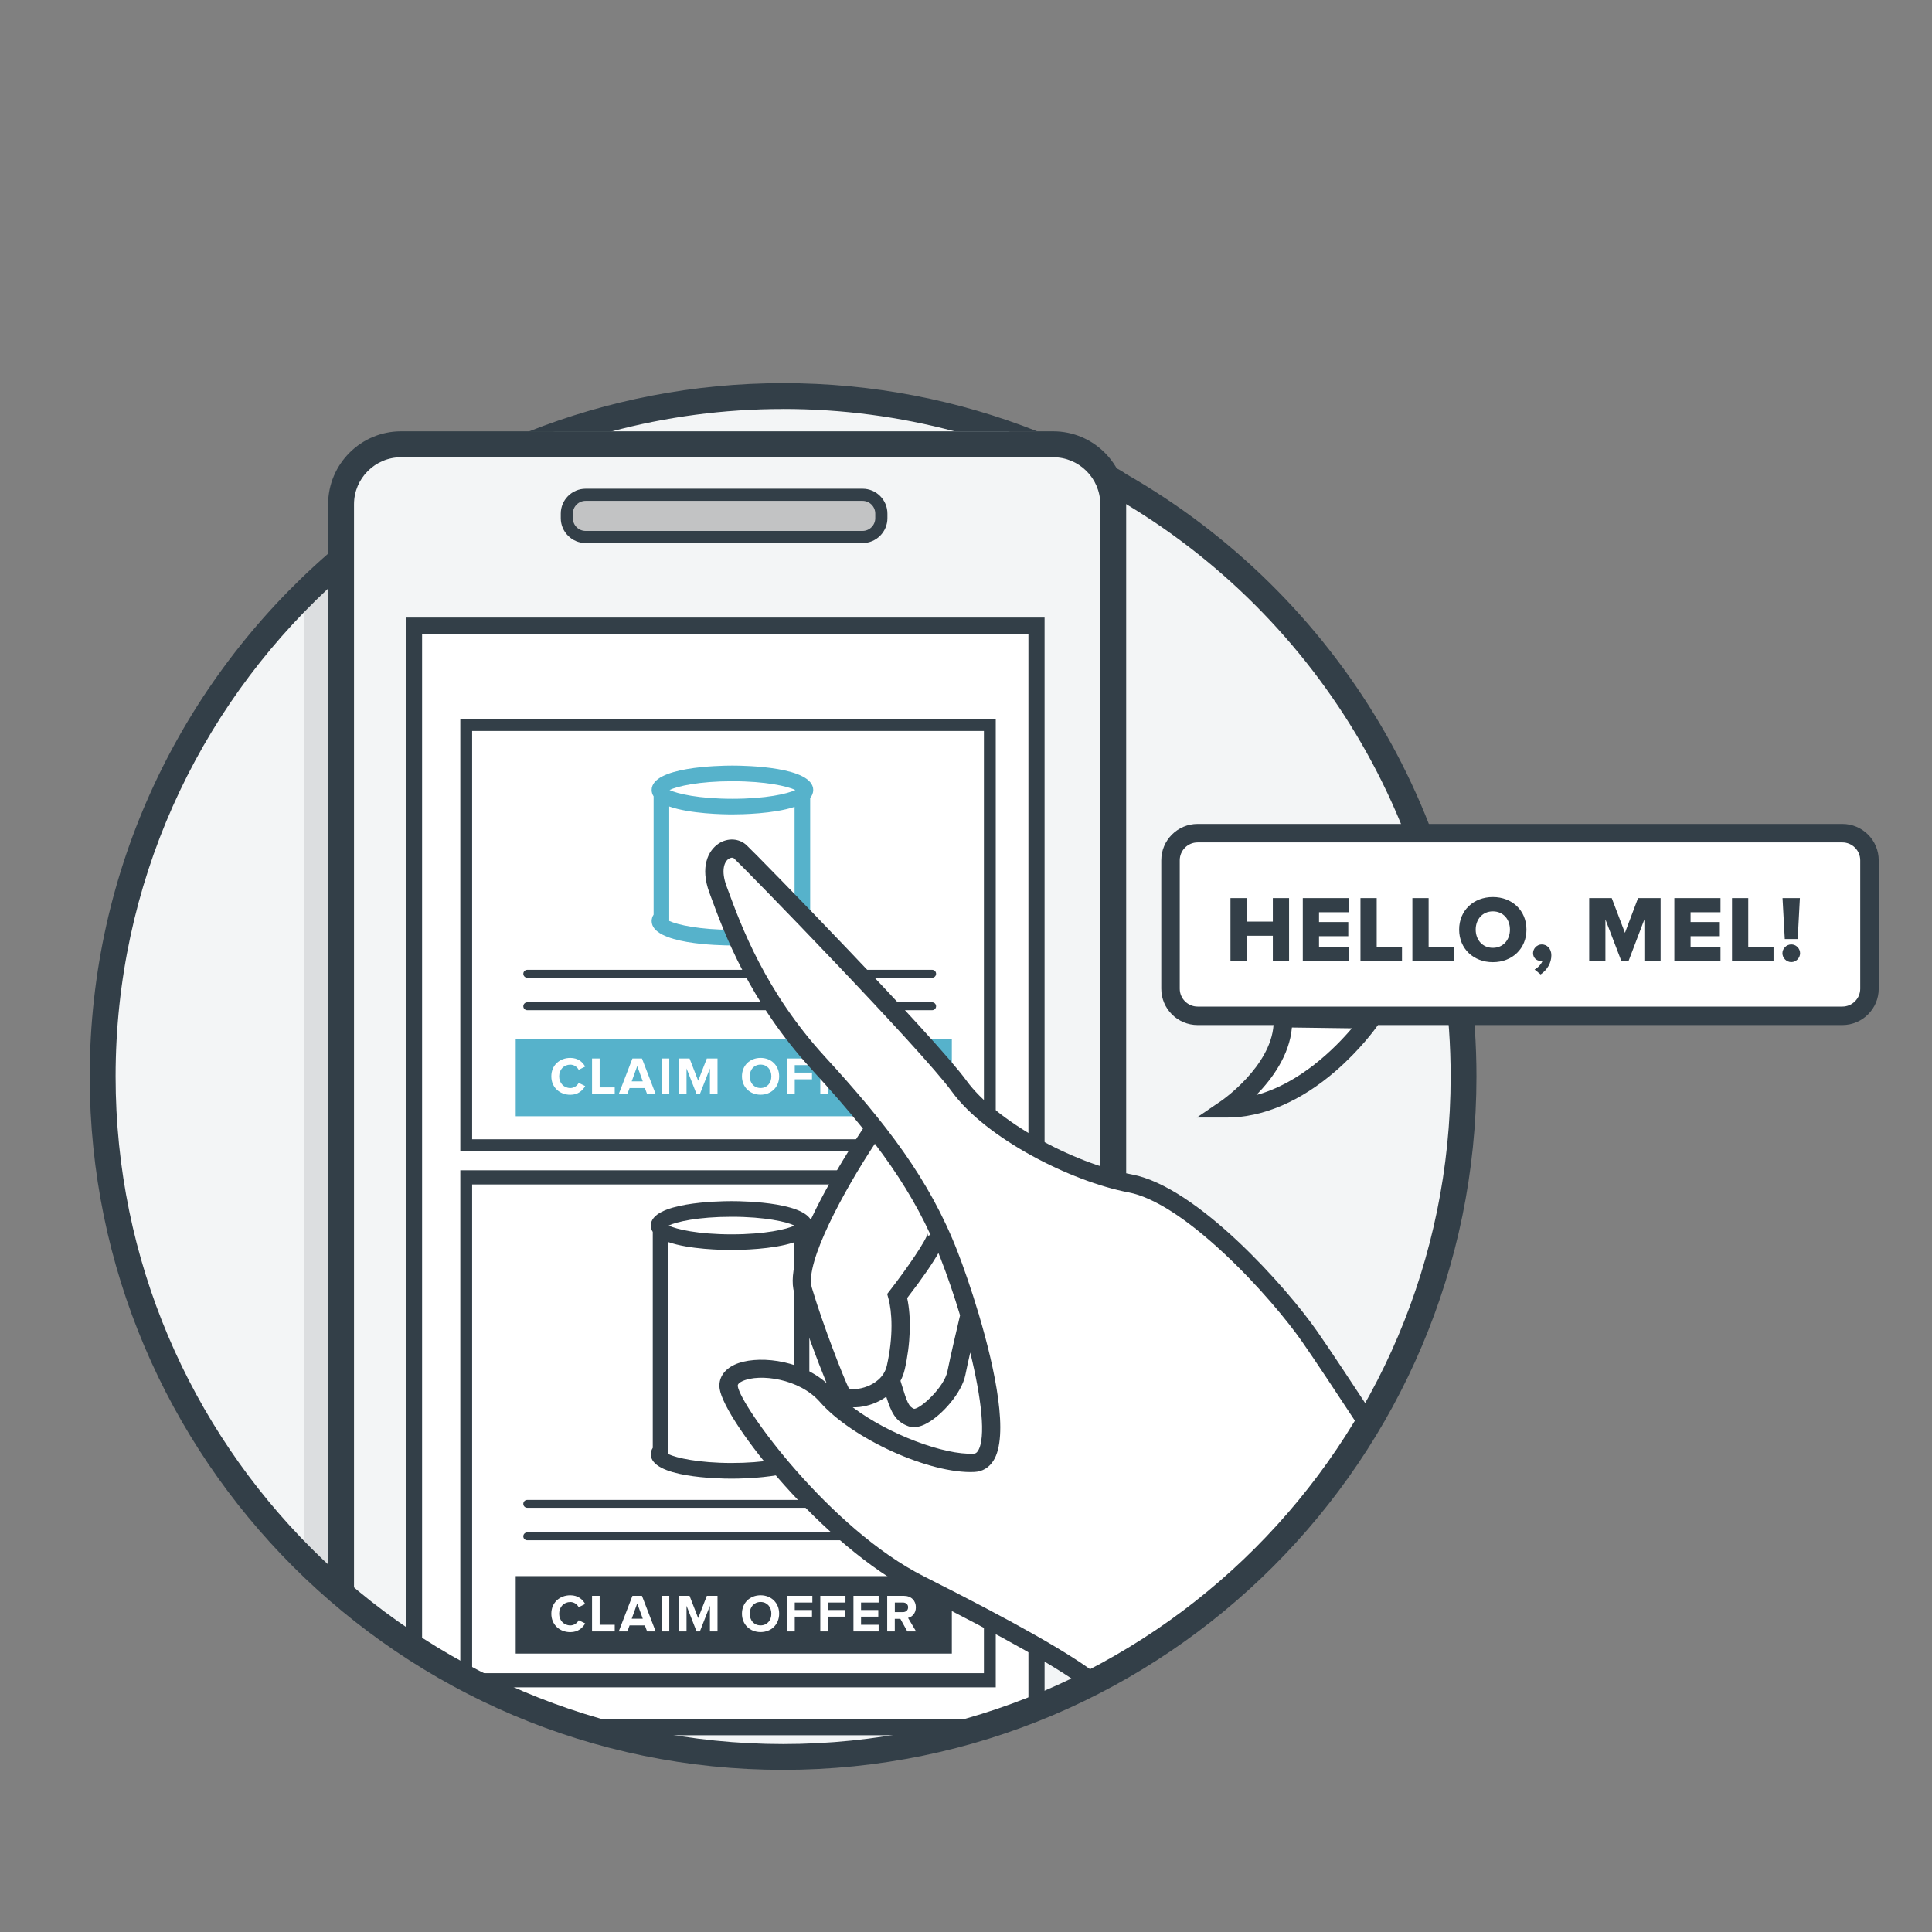
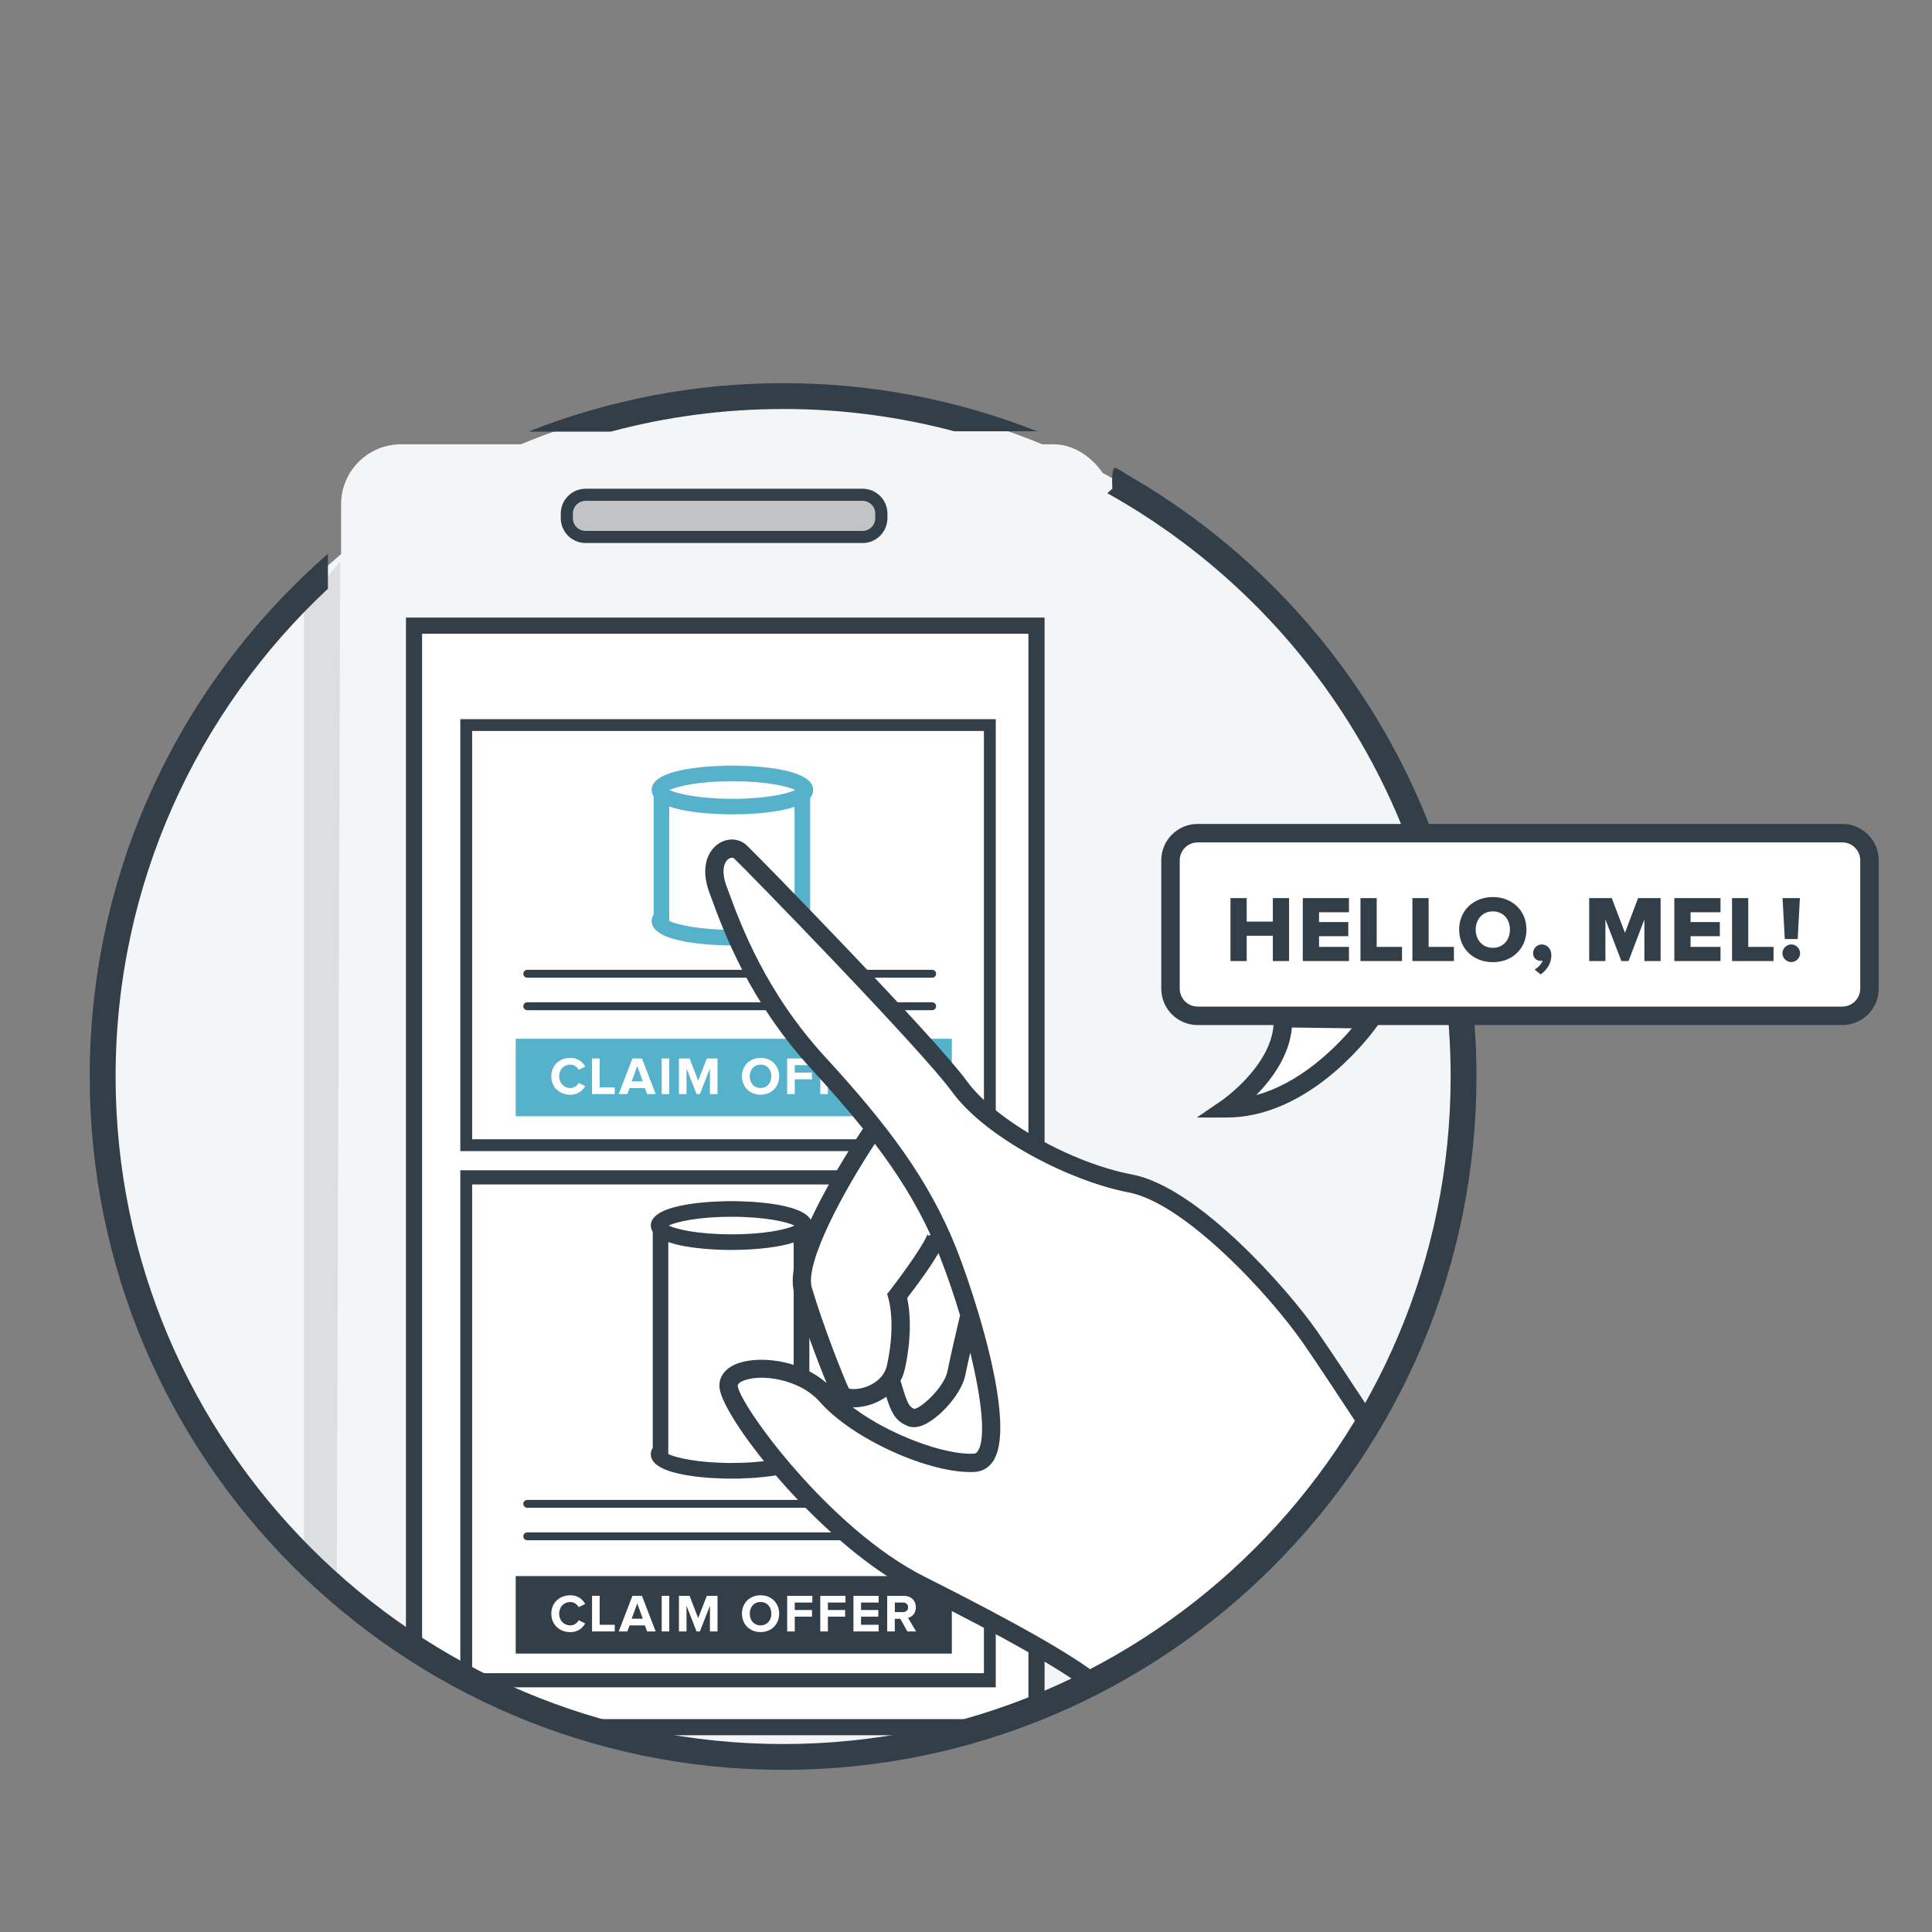
<svg xmlns="http://www.w3.org/2000/svg" id="Layer_1" data-name="Layer 1" width="550" height="550" viewBox="0 0 550 550">
  <rect x="0" y="0" width="550" height="550" fill="#808080" stroke="none" />
  <defs>
    <style>
      .cls-1, .cls-2 {
        fill: none;
      }

      .cls-3 {
        fill: #f3f5f6;
      }

      .cls-2 {
        stroke: #333f48;
        stroke-linecap: round;
        stroke-miterlimit: 10;
        stroke-width: 2.25px;
      }

      .cls-4 {
        fill: #56b2cb;
      }

      .cls-5 {
        fill: #dcdee0;
      }

      .cls-6 {
        fill: #fff;
      }

      .cls-7 {
        fill: #333f48;
      }

      .cls-8 {
        fill: #c2c3c4;
      }

      .cls-9 {
        clip-path: url(#clippath);
      }
    </style>
    <clipPath id="clippath">
      <path class="cls-1" d="M385.26,200.72l2.08-4.61s1.5-132.74-6-143.99-174.74-.75-210.74-.75S58.86,121.11,58.86,121.11l25.55,49.96c-34.13,34.92-55.18,82.69-55.18,135.38,0,106.98,86.73,193.71,193.71,193.71s193.71-86.73,193.71-193.71c0-39.02-11.55-75.33-31.39-105.74Z" />
    </clipPath>
  </defs>
  <circle class="cls-3" cx="222.48" cy="305.5" r="193.78" />
  <polygon class="cls-5" points="86.52 172.19 86.52 441.84 95.86 449.17 96.86 159.86 86.52 172.19" />
  <g class="cls-9">
    <g>
      <g>
        <rect class="cls-3" x="97.1" y="126.48" width="219.81" height="398.02" rx="17.08" ry="17.08" />
        <rect class="cls-6" x="132.72" y="206.41" width="149.06" height="119.6" />
        <rect class="cls-6" x="117.86" y="178.11" width="177.2" height="313.58" />
        <path class="cls-7" d="M297.36,493.99H115.57V175.81h181.8v318.18ZM120.16,489.39h172.61V180.41H120.16v308.99Z" />
-         <path class="cls-7" d="M299.83,528.19H114.18c-11.45,0-20.77-9.32-20.77-20.77V143.56c0-11.45,9.32-20.77,20.77-20.77h185.65c11.45,0,20.77,9.32,20.77,20.77v363.86c0,11.45-9.32,20.77-20.77,20.77ZM114.18,130.17c-7.39,0-13.4,6.01-13.4,13.39v363.86c0,7.39,6.01,13.39,13.4,13.39h185.65c7.39,0,13.4-6.01,13.4-13.39V143.56c0-7.39-6.01-13.39-13.4-13.39H114.18Z" />
        <path class="cls-8" d="M166.13,140.76l81.17.55s5.46,3.82,3.46,7.83-22.02,4.73-22.02,4.73l-63.15-1.09s-9.28-7.28.55-12.01Z" />
        <path class="cls-7" d="M245.55,154.59h-78.83c-3.9,0-7.08-3.17-7.08-7.08v-1.3c0-3.9,3.17-7.08,7.08-7.08h78.83c3.9,0,7.08,3.17,7.08,7.08v1.3c0,3.9-3.17,7.08-7.08,7.08ZM166.71,142.58c-2,0-3.63,1.63-3.63,3.63v1.3c0,2,1.63,3.63,3.63,3.63h78.83c2,0,3.63-1.63,3.63-3.63v-1.3c0-2-1.63-3.63-3.63-3.63h-78.83Z" />
        <g>
          <path id="Path_3997" data-name="Path 3997" class="cls-4" d="M230.64,227.14c.55-.61.86-1.41.87-2.24,0-6.61-19.16-6.95-23-6.95s-23,.33-23,6.94c0,.64.2,1.27.56,1.81v33.68c-.36.54-.55,1.17-.56,1.82,0,6.61,19.16,6.95,23,6.95s23-.33,23-6.95c0-.83-.32-1.63-.87-2.24v-32.83ZM208.51,222.4c9.55,0,15.72,1.44,17.91,2.5-2.19,1.07-8.36,2.5-17.91,2.5s-15.72-1.44-17.91-2.5c2.19-1.07,8.36-2.5,17.91-2.5M190.6,262.21h-.09v-32.62c5.96,2.1,15.43,2.25,18,2.25s11.72-.15,17.69-2.14v27.7l-.05-.02v4.7l.05.02v.19c-2.36,1.05-8.42,2.41-17.69,2.41s-15.72-1.44-17.91-2.5" />
          <path class="cls-7" d="M283.47,327.7h-152.43v-122.97h152.43v122.97ZM134.41,324.33h145.69v-116.24h-145.69v116.24Z" />
          <line class="cls-2" x1="150.1" y1="277.21" x2="265.36" y2="277.21" />
          <line class="cls-2" x1="150.1" y1="286.46" x2="265.36" y2="286.46" />
          <rect class="cls-4" x="146.81" y="295.71" width="124.16" height="22.06" />
          <g>
            <path class="cls-6" d="M156.95,306.4c0-3.13,2.36-5.24,5.41-5.24,2.22,0,3.51,1.2,4.23,2.48l-1.85.91c-.43-.82-1.34-1.47-2.37-1.47-1.85,0-3.19,1.41-3.19,3.33s1.34,3.33,3.19,3.33c1.03,0,1.95-.65,2.37-1.47l1.85.9c-.71,1.26-2.01,2.49-4.23,2.49-3.05,0-5.41-2.13-5.41-5.24Z" />
            <path class="cls-6" d="M168.54,311.46v-10.14h2.17v8.24h4.29v1.9h-6.46Z" />
            <path class="cls-6" d="M184.22,311.46l-.64-1.72h-4.35l-.64,1.72h-2.45l3.9-10.14h2.71l3.91,10.14h-2.45ZM181.41,303.48l-1.58,4.36h3.16l-1.58-4.36Z" />
            <path class="cls-6" d="M188.37,311.46v-10.14h2.16v10.14h-2.16Z" />
            <path class="cls-6" d="M202.1,311.46v-7.31l-2.86,7.31h-.94l-2.86-7.31v7.31h-2.16v-10.14h3.02l2.46,6.34,2.46-6.34h3.04v10.14h-2.17Z" />
            <path class="cls-6" d="M211.22,306.4c0-3.05,2.23-5.24,5.3-5.24s5.29,2.19,5.29,5.24-2.23,5.24-5.29,5.24-5.3-2.19-5.3-5.24ZM219.59,306.4c0-1.9-1.2-3.33-3.07-3.33s-3.08,1.43-3.08,3.33,1.2,3.33,3.08,3.33,3.07-1.44,3.07-3.33Z" />
            <path class="cls-6" d="M224.09,311.46v-10.14h7.17v1.9h-5.01v2.13h4.91v1.9h-4.91v4.21h-2.16Z" />
            <path class="cls-6" d="M233.52,311.46v-10.14h7.17v1.9h-5.01v2.13h4.91v1.9h-4.91v4.21h-2.16Z" />
            <path class="cls-6" d="M242.96,311.46v-10.14h7.17v1.9h-5.01v2.13h4.91v1.9h-4.91v2.31h5.01v1.9h-7.17Z" />
            <path class="cls-6" d="M258.3,311.46l-1.99-3.6h-1.58v3.6h-2.16v-10.14h4.74c2.11,0,3.42,1.38,3.42,3.27,0,1.78-1.14,2.75-2.23,3.01l2.3,3.86h-2.49ZM258.52,304.58c0-.84-.65-1.35-1.5-1.35h-2.28v2.74h2.28c.85,0,1.5-.52,1.5-1.38Z" />
          </g>
        </g>
        <g>
          <path class="cls-7" d="M283.47,480.35h-152.43v-147.19h152.43v147.19ZM134.41,476.31h145.69v-139.13h-145.69v139.13Z" />
          <path class="cls-7" d="M265.36,429.23h-115.27c-.62,0-1.12-.5-1.12-1.12s.5-1.12,1.12-1.12h115.27c.62,0,1.12.5,1.12,1.12s-.5,1.12-1.12,1.12Z" />
          <path class="cls-7" d="M265.36,438.48h-115.27c-.62,0-1.12-.5-1.12-1.12s.5-1.12,1.12-1.12h115.27c.62,0,1.12.5,1.12,1.12s-.5,1.12-1.12,1.12Z" />
          <rect class="cls-7" x="146.81" y="448.68" width="124.16" height="22.06" />
          <g>
            <path class="cls-6" d="M156.95,459.38c0-3.13,2.36-5.24,5.41-5.24,2.22,0,3.51,1.2,4.23,2.48l-1.85.91c-.43-.82-1.34-1.47-2.37-1.47-1.85,0-3.19,1.41-3.19,3.33s1.34,3.33,3.19,3.33c1.03,0,1.95-.65,2.37-1.47l1.85.9c-.71,1.26-2.01,2.49-4.23,2.49-3.05,0-5.41-2.13-5.41-5.24Z" />
            <path class="cls-6" d="M168.54,464.44v-10.14h2.17v8.24h4.29v1.9h-6.46Z" />
            <path class="cls-6" d="M184.22,464.44l-.64-1.72h-4.35l-.64,1.72h-2.45l3.9-10.14h2.71l3.91,10.14h-2.45ZM181.41,456.46l-1.58,4.36h3.16l-1.58-4.36Z" />
            <path class="cls-6" d="M188.37,464.44v-10.14h2.16v10.14h-2.16Z" />
            <path class="cls-6" d="M202.1,464.44v-7.31l-2.86,7.31h-.94l-2.86-7.31v7.31h-2.16v-10.14h3.02l2.46,6.34,2.46-6.34h3.04v10.14h-2.17Z" />
            <path class="cls-6" d="M211.22,459.38c0-3.05,2.23-5.24,5.3-5.24s5.29,2.19,5.29,5.24-2.23,5.24-5.29,5.24-5.3-2.19-5.3-5.24ZM219.59,459.38c0-1.9-1.2-3.33-3.07-3.33s-3.08,1.43-3.08,3.33,1.2,3.33,3.08,3.33,3.07-1.44,3.07-3.33Z" />
            <path class="cls-6" d="M224.09,464.44v-10.14h7.17v1.9h-5.01v2.13h4.91v1.9h-4.91v4.21h-2.16Z" />
            <path class="cls-6" d="M233.52,464.44v-10.14h7.17v1.9h-5.01v2.13h4.91v1.9h-4.91v4.21h-2.16Z" />
            <path class="cls-6" d="M242.96,464.44v-10.14h7.17v1.9h-5.01v2.13h4.91v1.9h-4.91v2.31h5.01v1.9h-7.17Z" />
            <path class="cls-6" d="M258.3,464.44l-1.99-3.6h-1.58v3.6h-2.16v-10.14h4.74c2.11,0,3.42,1.38,3.42,3.27,0,1.78-1.14,2.75-2.23,3.01l2.3,3.86h-2.49ZM258.52,457.55c0-.84-.65-1.35-1.5-1.35h-2.28v2.74h2.28c.85,0,1.5-.52,1.5-1.38Z" />
          </g>
        </g>
        <path id="Path_3998" data-name="Path 3998" class="cls-7" d="M230.4,351.13c.55-.61.86-1.41.87-2.24,0-6.61-19.16-6.95-23-6.95s-23,.33-23,6.95c0,.64.2,1.27.56,1.81v61.47c-.36.54-.55,1.17-.56,1.82,0,6.61,19.16,6.95,23,6.95s23-.33,23-6.95c0-.83-.32-1.63-.87-2.24v-60.62ZM208.26,346.39c9.55,0,15.72,1.44,17.91,2.5-2.19,1.07-8.36,2.5-17.91,2.5s-15.71-1.44-17.91-2.5c2.19-1.07,8.36-2.5,17.91-2.5M190.35,413.99h-.1v-60.4c5.96,2.1,15.43,2.25,18,2.25s11.72-.15,17.69-2.14v55.48l-.05-.02v4.7l.05.02v.19c-2.36,1.05-8.42,2.41-17.69,2.41s-15.71-1.44-17.91-2.5" />
      </g>
      <g>
        <path class="cls-6" d="M207.47,394.96c-1.05-7.15,18.96-7.79,27.89,2.42,8.93,10.2,30.67,19.65,41.96,19.06,8.49-.45,4.43-22.74-1.32-42.03-.65,2.74-2.79,11.8-3.73,16.51-1.12,5.57-9.58,13.85-12.8,12.66-3.22-1.19-3.77-3.77-5.74-10.19l.19-.16-.22-.26-.08-.34c-3.8,5.76-12.86,6.63-14.15,4.04-1.51-3.02-7.4-17.91-10.83-29.35-3.43-11.44,19.77-45.4,19.77-45.4l14.84,23.59c.58.34,1.62,1.25,2.84,2.43-7.51-15.38-18.13-28.94-33.14-45.33-17.94-19.58-24.94-39.63-28.55-49.41-3.61-9.78,3.34-13.54,6.38-10.69,3.04,2.85,53.45,54.51,62.33,66.72,8.87,12.21,31.65,24.45,48.72,27.68,17.07,3.23,41.73,30.26,50.99,43.52,9.26,13.26,30.96,47.33,37.71,55.96,6.75,8.62,63.69,39.23,76.99,46.23,13.3,7,10.2,16.88,10.2,16.88-9.11,24.8-81.94,46.9-81.94,46.9-4.54,1.68-5.94-5.35-9.18-10.9-3.24-5.55-15.11-19.44-18.51-26.52-3.41-7.08-13.85-9.58-13.85-9.58-24.04-3.83-55.85-14.73-63.1-20.39-7.25-5.66-21.89-14.15-49.2-27.9-27.3-13.75-53.4-48.98-54.45-56.13Z" />
        <path class="cls-7" d="M260.74,453.42c25.71,12.95,41.21,21.73,48.76,27.63,7.55,5.9,39.24,16.9,64.17,20.89.91.24,9.36,2.59,12.03,8.15,2.11,4.39,7.14,11.03,11.57,16.89,2.98,3.93,5.79,7.65,7.04,9.81.78,1.34,1.47,2.81,2.13,4.24,1.93,4.15,4.57,9.82,10.13,7.83,1.12-.34,7.81-2.41,16.97-5.78,22.49-8.3,59.92-24.53,66.6-42.69l.04-.12c1.3-4.13.57-13.62-11.47-19.96-27.7-14.58-70.84-38.75-76.16-45.53-3.91-5-12.99-18.78-21.77-32.1-6.19-9.39-12.03-18.26-15.85-23.74-8.73-12.5-34.1-41.08-52.64-44.58-17.43-3.3-38.99-15.5-47.1-26.65-9.08-12.5-59.27-63.92-62.65-67.09-2.11-1.98-5.39-2.17-7.97-.46-3.02,2-5.3,6.72-2.63,13.95l.37,1.01c3.85,10.47,11.01,29.95,28.7,49.26,5.38,5.87,10.26,11.43,14.66,16.92-1.59,2.38-6.27,9.54-10.75,17.8-7.58,13.99-10.46,23.47-8.81,28.98,2.65,8.85,6.73,19.63,9.2,25.66-7.93-7-20.32-7.94-26.15-5.26-3.16,1.46-4.72,3.97-4.29,6.89,1.33,9.06,29.05,44.58,55.85,58.08ZM257.55,389.91c1.67-7.35,1.91-14.84.7-20.38,4.57-5.93,7.29-9.99,8.9-12.81.19.46.38.91.56,1.38,2.02,5.19,3.93,10.78,5.6,16.35-.79,3.34-2.71,11.5-3.6,15.95-.89,4.43-7.44,10.52-9.47,10.68-1.53-.62-1.98-1.73-3.61-7.08l-.28-.91c.52-.97.93-2.02,1.19-3.17ZM276.2,385.01c3.21,13.05,4.54,24.41,2.19,28.05-.39.61-.76.75-1.22.77-8.3.44-24.24-5.49-34.42-13.21.64.02,1.3,0,2.01-.08,1.22-.15,2.48-.45,3.71-.9,1.34-.49,2.64-1.17,3.83-2.02,1.41,4.45,2.61,7.04,6.26,8.39,1.14.42,2.44.36,3.89-.17.5-.18,1.01-.42,1.54-.72,4.3-2.4,9.81-8.62,10.83-13.7.34-1.71.85-4.02,1.39-6.4ZM249.05,325.6c6.36,8.37,11.63,16.74,15.86,25.94l-.72.27c-.15-.41-.11-.7-.11-.7-.3,1.85-5.79,9.88-10.72,16.23l-.8,1.03.35,1.26c1.04,3.74,1.46,10.72-.44,19.13-.79,3.5-3.74,5.17-5.43,5.86-2.58,1.04-4.74.9-5.39.64-1.61-3.37-7.21-17.55-10.54-28.69-2.11-7.05,9.33-27.93,17.94-40.96ZM210.04,394.58c-.03-.18-.11-.74,1.32-1.4,4.87-2.24,16.22-.73,22.03,5.91,9.22,10.54,31.45,20.6,44.06,19.94,2.23-.12,4.07-1.21,5.32-3.15,4.53-7.01.54-26-4.08-41.56.02-.08.03-.13.03-.14l-.08-.02c-2.16-7.27-4.46-13.79-6.08-17.95-8.02-20.6-20.37-36.46-37.7-55.37-17-18.55-23.93-37.41-27.65-47.54l-.38-1.02c-1.62-4.39-.68-6.95.62-7.8.48-.32,1.13-.46,1.53-.09,3.66,3.43,53.43,54.56,62,66.36,9.67,13.3,33.83,25.58,50.34,28.71,7,1.33,16.39,7.32,27.13,17.34,9.89,9.22,18.14,19.29,22.2,25.1,3.78,5.42,9.61,14.26,15.77,23.62,8.84,13.41,17.98,27.29,22.02,32.45,7.84,10.01,74.98,45.42,77.83,46.93,10.71,5.64,9.13,13,8.93,13.77-8.71,23.27-79.51,45-80.22,45.22l-.15.05c-.87.32-1.67-.78-3.68-5.11-.71-1.53-1.45-3.12-2.35-4.66-1.41-2.42-4.18-6.09-7.39-10.32-4.28-5.66-9.14-12.08-11.03-16.01-3.9-8.1-15.12-10.87-15.59-10.98l-.19-.04c-23.16-3.69-55.03-14.5-61.91-19.87-7.83-6.12-23.6-15.07-49.63-28.17-26.81-13.5-52.19-48.37-53.04-54.19Z" />
      </g>
    </g>
  </g>
  <g>
    <path class="cls-7" d="M222.94,116.43c16.85,0,33.18,2.21,48.75,6.35h23.56c-22.4-8.85-46.79-13.71-72.3-13.71s-50.05,4.9-72.51,13.8h23.45c15.66-4.19,32.1-6.43,49.05-6.43Z" />
    <path class="cls-7" d="M320.85,135.11s0,0-.01.01l-.12-.07s-2.06-1.5-3.25-1.87c-1.19-.37-.81,5.87-.81,5.87h.08c-.54.49-1.05.95-1.51,1.35,58.25,32.5,97.74,94.75,97.74,166.06,0,104.78-85.25,190.03-190.03,190.03S32.91,411.24,32.91,306.45c0-54.74,23.28-104.15,60.44-138.85v-9.87l-.02-.04c-41.52,36.21-67.79,89.48-67.79,148.76,0,108.84,88.55,197.39,197.39,197.39s197.39-88.55,197.39-197.39c0-73.24-40.09-137.28-99.48-171.35Z" />
  </g>
  <path class="cls-6" d="M340.94,237.18h183.54c4.26,0,7.72,3.46,7.72,7.72v36.55c0,4.26-3.46,7.72-7.72,7.72h-135.42c-1.68,3.14-3.38,6.42-3.85,7.67-1,2.67-18.83,15-23.83,16-5,1-10.67,1.83-10.67,1.83,0,0,11.83-8,12-14.33.07-2.59.33-6.93.62-11.17h-22.39c-4.26,0-7.72-3.46-7.72-7.72v-36.55c0-4.26,3.46-7.72,7.72-7.72Z" />
  <g>
    <path class="cls-7" d="M362.35,273.59v-7.2h-7.44v7.2h-4.62v-17.92h4.62v6.69h7.44v-6.69h4.62v17.92h-4.62Z" />
    <path class="cls-7" d="M370.88,273.59v-17.92h13.14v4.03h-8.52v2.79h8.33v4.03h-8.33v3.04h8.52v4.03h-13.14Z" />
    <path class="cls-7" d="M387.3,273.59v-17.92h4.62v13.89h7.2v4.03h-11.82Z" />
    <path class="cls-7" d="M402.08,273.59v-17.92h4.62v13.89h7.2v4.03h-11.82Z" />
    <path class="cls-7" d="M415.39,264.64c0-5.46,4.11-9.27,9.59-9.27s9.57,3.82,9.57,9.27-4.08,9.27-9.57,9.27-9.59-3.82-9.59-9.27ZM429.85,264.64c0-2.93-1.91-5.19-4.86-5.19s-4.89,2.26-4.89,5.19,1.94,5.19,4.89,5.19,4.86-2.28,4.86-5.19Z" />
    <path class="cls-7" d="M438.59,277.4l-1.72-1.4c.86-.43,1.99-1.59,2.28-2.55-.11.03-.38.08-.62.08-1.15,0-2.1-.89-2.1-2.2s1.13-2.47,2.47-2.47c1.45,0,2.74,1.13,2.74,3.09,0,2.2-1.18,4.14-3.06,5.45Z" />
    <path class="cls-7" d="M468.12,273.59v-11.85l-4.51,11.85h-2.04l-4.54-11.85v11.85h-4.62v-17.92h6.42l3.76,9.89,3.73-9.89h6.42v17.92h-4.62Z" />
    <path class="cls-7" d="M476.65,273.59v-17.92h13.14v4.03h-8.52v2.79h8.33v4.03h-8.33v3.04h8.52v4.03h-13.14Z" />
    <path class="cls-7" d="M493.07,273.59v-17.92h4.62v13.89h7.2v4.03h-11.82Z" />
    <path class="cls-7" d="M507.42,271.36c0-1.34,1.16-2.5,2.53-2.5s2.5,1.16,2.5,2.5-1.13,2.53-2.5,2.53-2.53-1.16-2.53-2.53ZM508.09,267.33l-.64-11.66h4.94l-.62,11.66h-3.68Z" />
  </g>
  <path class="cls-7" d="M330.59,244.91v36.55c0,5.71,4.64,10.35,10.35,10.35h21.61c-.85,11.84-14.67,21.43-14.82,21.53l-7.03,4.8h8.51c10.32,0,21.07-4.6,31.1-13.31,6.95-6.04,11.26-12.01,11.97-13.02h132.2c5.71,0,10.35-4.64,10.35-10.35v-36.55c0-5.71-4.64-10.35-10.35-10.35h-183.54c-5.71,0-10.35,4.64-10.35,10.35ZM357.65,311.73c4.43-4.52,9.45-11.29,10.13-19.22l17.07.23c-4.82,5.66-14.75,15.62-27.21,18.99ZM335.85,244.91c0-2.81,2.28-5.09,5.09-5.09h183.54c2.81,0,5.09,2.28,5.09,5.09v36.55c0,2.81-2.28,5.09-5.09,5.09h-183.54c-2.81,0-5.09-2.28-5.09-5.09v-36.55Z" />
</svg>